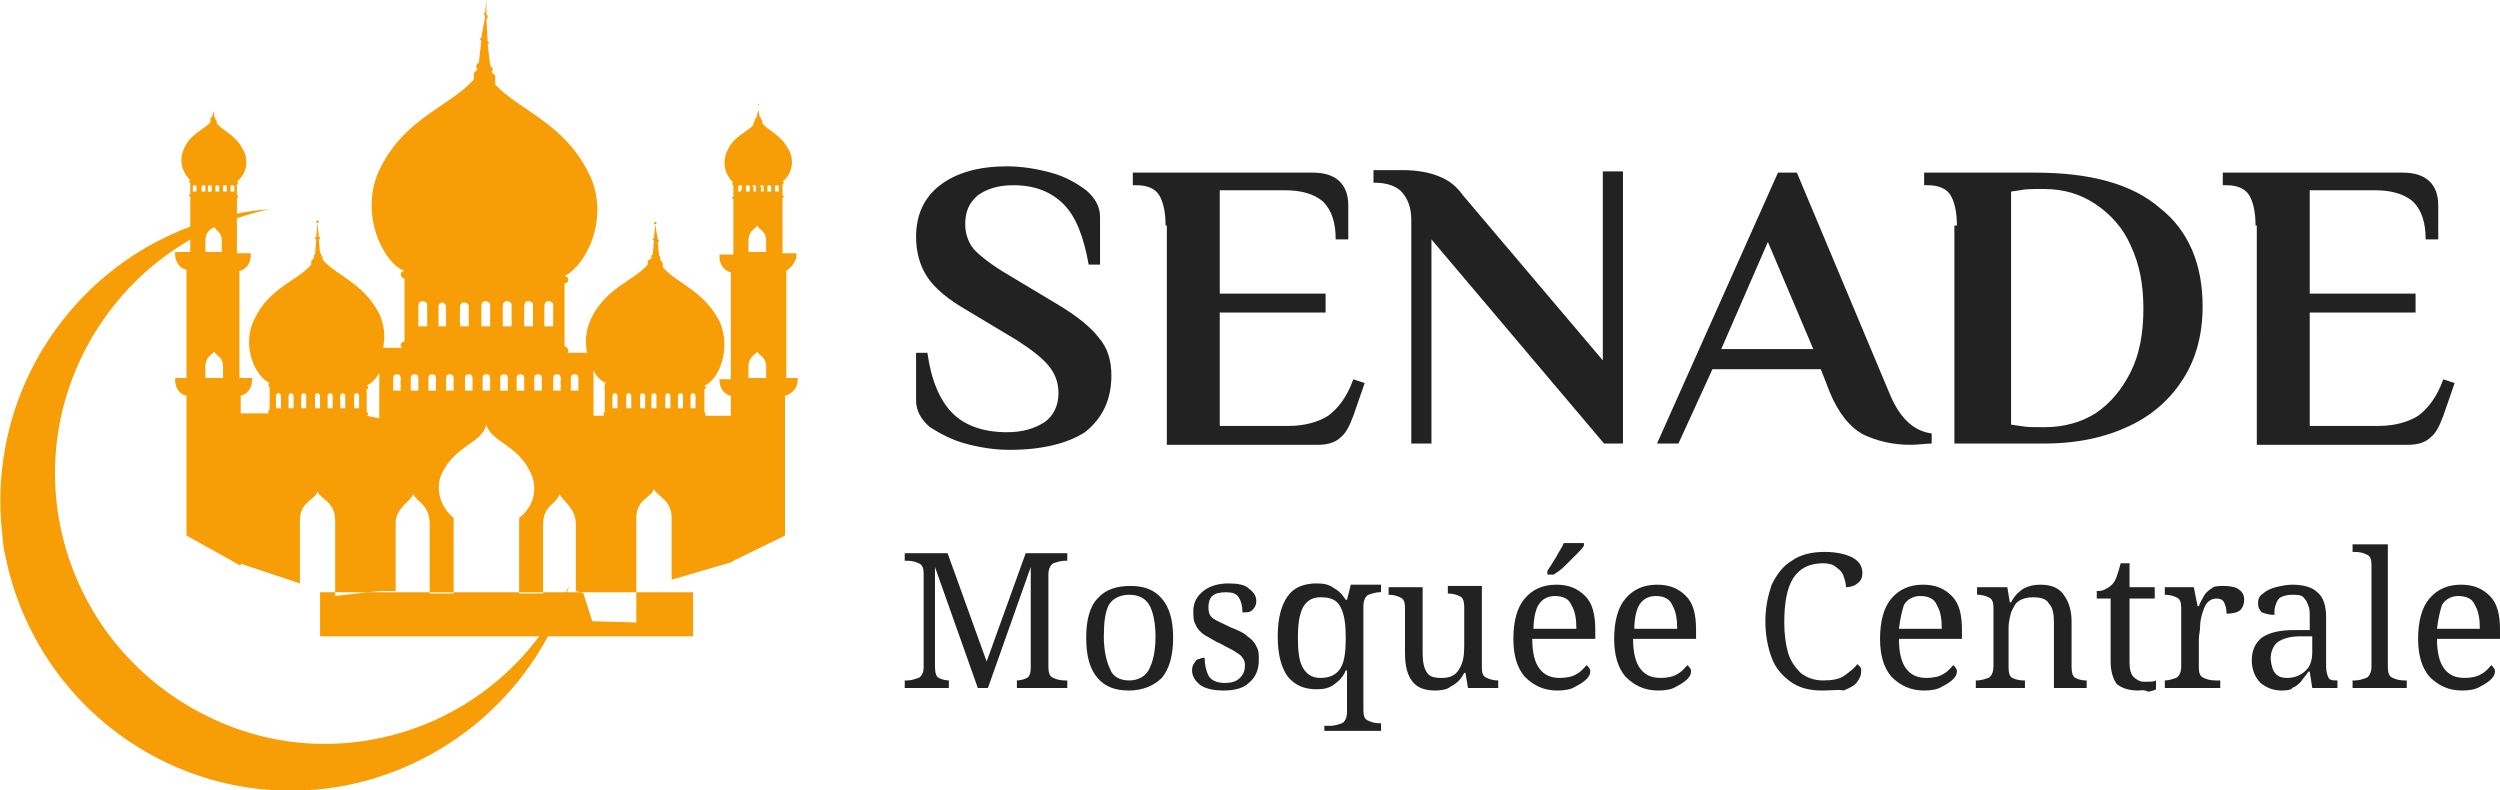
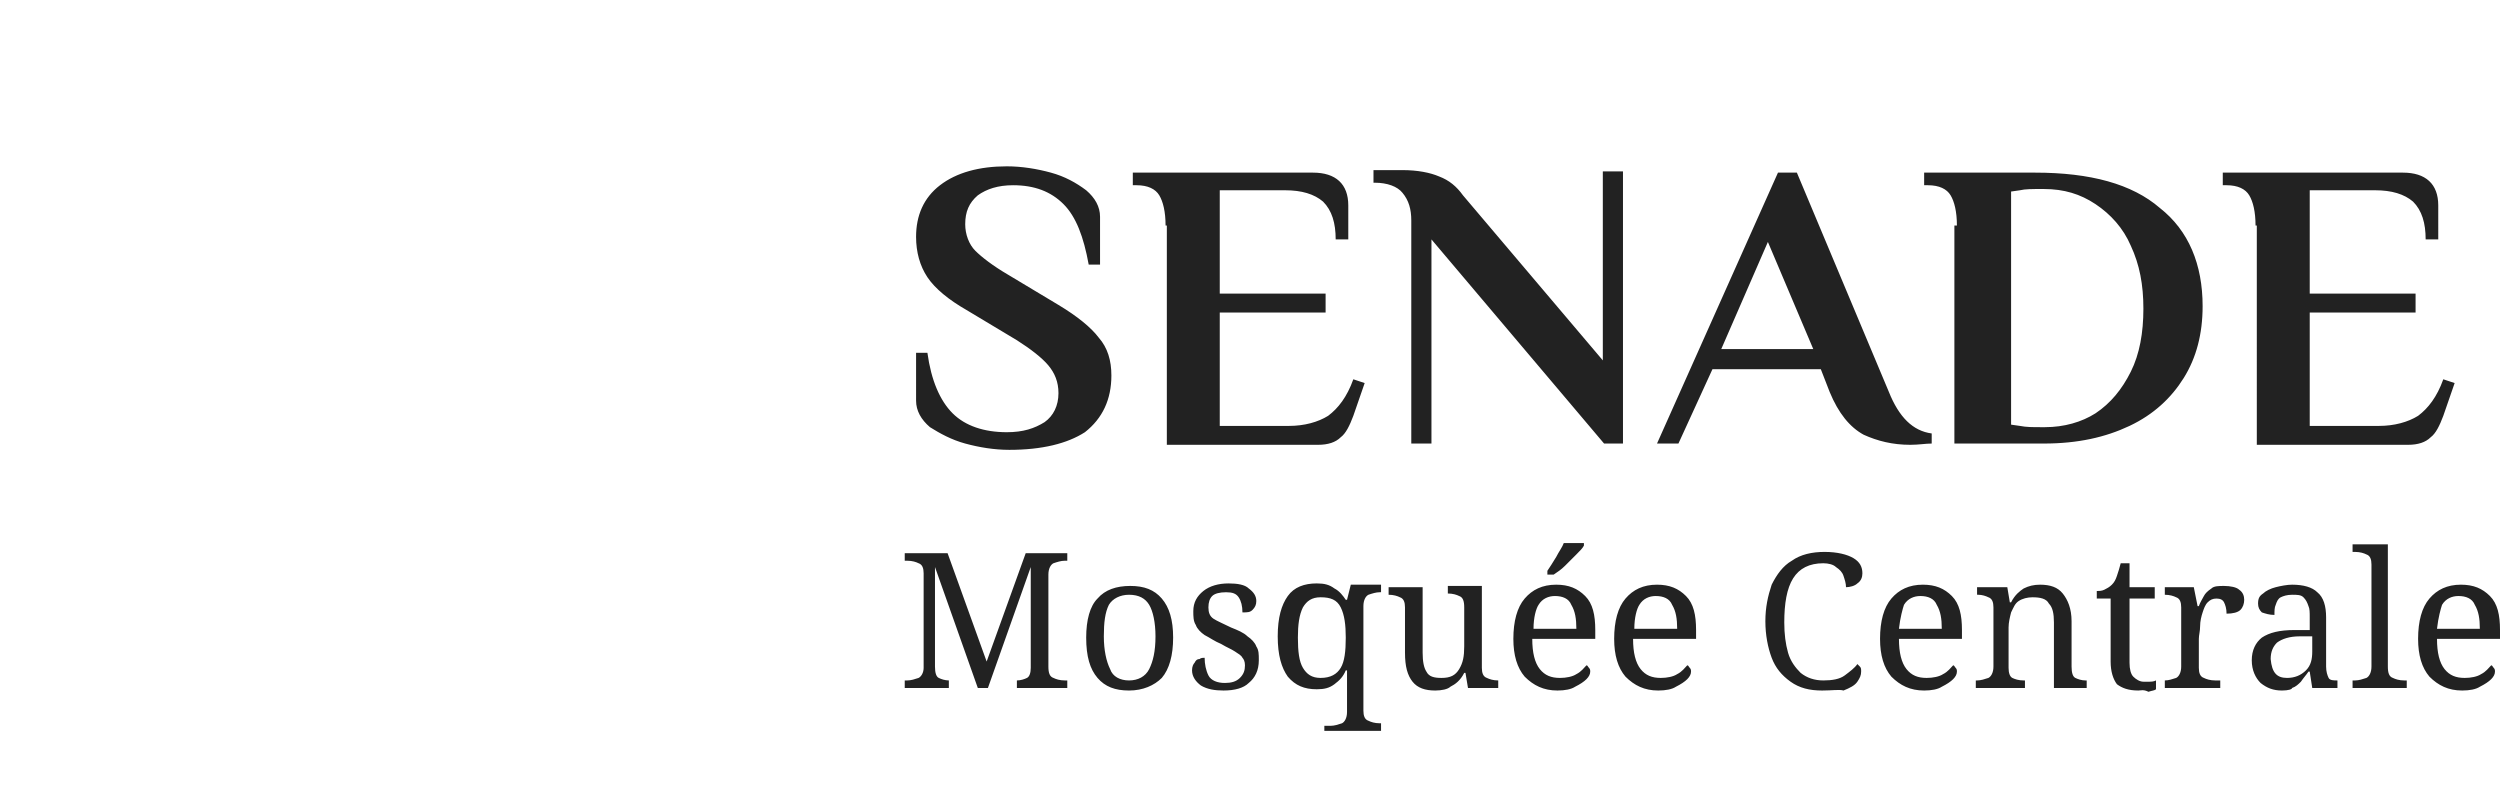
<svg xmlns="http://www.w3.org/2000/svg" version="1.1" x="0px" y="0px" width="198.4px" height="62.7px" viewBox="0 0 198.4 62.7" style="enable-background:new 0 0 198.4 62.7;" xml:space="preserve">
  <style type="text/css">
	.st0{fill:#F79D05;}
	.st1{fill:#222222;}
</style>
  <defs>
</defs>
  <g>
-     <path class="st0" d="M25.4,47H55v3.5H25.4V47z M18.5,15.2h-0.2v-0.4c0-0.1,0.1-0.1,0.2-0.1c0,0,0.1,0,0.1,0.1v0.4H18.5z M18,15.2   h-0.3v-0.4c0-0.1,0.1-0.1,0.2-0.1c0,0,0.1,0,0.1,0.1V15.2z M17.7,20h-1.4v-0.9c0-0.8,0.5-0.9,0.7-1.2c0,0.4,0.6,0.4,0.6,1.2V20z    M17.7,30h-1.4v-0.9c0-0.8,0.5-0.9,0.7-1.2c0.1,0.3,0.7,0.4,0.7,1.2L17.7,30z M16.2,15.2H16v-0.4c0-0.1,0.1-0.1,0.2-0.1   c0,0,0.1,0,0.1,0.1v0.4H16.2z M15.6,15.2h-0.3v-0.4c0-0.1,0.1-0.1,0.2-0.1c0,0,0.1,0,0.1,0.1V15.2z M16.5,14.8   c0-0.1,0.1-0.1,0.2-0.1c0,0,0.1,0,0.1,0.1v0.4h-0.3V14.8z M17.1,14.8c0-0.1,0.1-0.1,0.2-0.1c0,0,0.1,0,0.1,0.1v0.4h-0.3V14.8z    M19.9,30h-0.9v-8.5c0.5-0.1,0.9-0.6,0.9-1.2v-0.2h-1.1v-4.4c0,0,0.1,0,0.1-0.1c0,0,0-0.1-0.1-0.1v-0.9c0,0,0.1,0,0.1-0.1   c0,0,0-0.1-0.1-0.1c0.7-0.5,1-1.6,0.5-2.5c-0.6-1.2-1.6-1.5-2.1-2.1V9.6l-0.1-0.1c0,0,0,0,0-0.1c0,0,0-0.1-0.1-0.1V8.9V8.3V8v0.3   v0.5l-0.2,0.5c0,0-0.1,0-0.1,0.1c0,0,0,0,0,0.1v0.2c-0.5,0.6-1.6,0.9-2.1,2.1c-0.4,0.9-0.2,1.8,0.5,2.5c0,0-0.1,0-0.1,0.1   c0,0,0,0.1,0.1,0.1v0.9c0,0-0.1,0-0.1,0.1c0,0,0,0.1,0.1,0.1v4.4h-1.2v0.2c0,0.5,0.3,1.1,0.9,1.2V30h-0.9v0.2   c0,0.5,0.3,1.1,0.9,1.2v11.1l4.3,2.4V31.4c0.5-0.1,0.9-0.6,0.9-1.2V30z M61.7,15.2h-0.2v-0.4c0-0.1,0.1-0.1,0.2-0.1   c0,0,0.1,0,0.1,0.1v0.4H61.7z M61.1,15.2h-0.2v-0.4c0-0.1,0.1-0.1,0.2-0.1c0,0,0.1,0,0.1,0.1v0.4H61.1z M60.8,20h-1.4v-0.9   c0-0.8,0.5-0.9,0.7-1.2c0.1,0.3,0.7,0.4,0.7,1.2L60.8,20z M60.8,30h-1.4v-0.9c0-0.8,0.5-0.9,0.7-1.2c0.1,0.3,0.7,0.4,0.7,1.2   L60.8,30z M59.4,15.2h-0.2v-0.4c0-0.1,0.1-0.1,0.2-0.1c0,0,0.1,0,0.1,0.1v0.4H59.4z M58.8,15.2h-0.2v-0.4c0-0.1,0.1-0.1,0.2-0.1   c0,0,0.1,0,0.1,0.1L58.8,15.2z M59.7,14.8c0-0.1,0.1-0.1,0.2-0.1c0,0,0.1,0,0.1,0.1v0.4h-0.2v-0.4H59.7z M60.3,14.8   c0-0.1,0.1-0.1,0.2-0.1c0,0,0.1,0,0.1,0.1v0.4h-0.2v-0.4H60.3z M63.2,20.3v-0.2h-1.1v-4.4c0,0,0.1,0,0.1-0.1c0,0,0-0.1-0.1-0.1   v-0.9c0,0,0.1,0,0.1-0.1c0,0,0-0.1-0.1-0.1c0.7-0.5,1-1.6,0.5-2.5c-0.6-1.2-1.6-1.5-2.1-2.1V9.6l-0.1-0.1c0,0,0,0,0-0.1   c0,0,0-0.1-0.1-0.1l-0.1-0.5V8.2V7.9v0.3v0.5L60,9.4c0,0-0.1,0-0.1,0.1c0,0,0,0,0,0.1l-0.1,0.1v0.2c-0.5,0.6-1.6,0.9-2.1,2.1   c-0.4,0.9-0.2,1.8,0.5,2.5c0,0-0.1,0-0.1,0.1c0,0,0,0.1,0.1,0.1v0.9c0,0-0.1,0-0.1,0.1c0,0,0,0.1,0.1,0.1v4.4h-1.1v0.2   c0,0.5,0.3,1.1,0.9,1.2v8.5h-0.9v0.1c0,0.5,0.3,1.1,0.9,1.2v13.2l4.3-2.1V31.4c0.5-0.1,1-0.6,1-1.2V30h-0.9v-8.5   C62.7,21.3,63.2,20.8,63.2,20.3z M55.2,32.4h-0.4v-1c0-0.1,0.1-0.2,0.2-0.2c0.1,0,0.2,0.1,0.2,0.2V32.4z M54.2,32.4h-0.4v-1   c0-0.1,0.1-0.2,0.2-0.2c0.1,0,0.2,0.1,0.2,0.2V32.4z M53.2,32.4h-0.4v-1c0-0.1,0.1-0.2,0.2-0.2c0.1,0,0.2,0.1,0.2,0.2V32.4z    M52.1,32.4h-0.4v-1c0-0.1,0.1-0.2,0.2-0.2c0.1,0,0.2,0.1,0.2,0.2V32.4z M51.2,32.4h-0.4v-1c0-0.1,0.1-0.2,0.2-0.2   c0.1,0,0.2,0.1,0.2,0.2V32.4z M50.1,32.4h-0.4v-1c0-0.1,0.1-0.2,0.2-0.2c0.1,0,0.2,0.1,0.2,0.2V32.4z M49,32.4h-0.4v-1   c0-0.1,0.1-0.2,0.2-0.2c0.1,0,0.2,0.1,0.2,0.2V32.4z M48,30.9v1.8c-0.1,0-0.1,0.1-0.1,0.1v0.1c0,0.1,0,0.1,0.1,0.1h-0.9v-3.6   c0.2,0.4,0.5,0.8,1,1c-0.1,0-0.1,0.1-0.1,0.1v0.1C47.9,30.8,48,30.9,48,30.9z M45.3,31v-1c0-0.2,0.1-0.3,0.3-0.3   c0.2,0,0.3,0.1,0.3,0.3v1H45.3z M44.5,31h-0.6v-1c0-0.2,0.1-0.3,0.3-0.3c0.2,0,0.3,0.1,0.3,0.3V31z M43.2,25.9v-1.6   c0-0.2,0.1-0.4,0.3-0.4c0.2,0,0.4,0.1,0.4,0.3v1.7H43.2z M43,31h-0.6v-1c0-0.2,0.1-0.3,0.3-0.3S43,29.8,43,30V31z M42.3,25.9h-0.7   v-1.6c0-0.2,0.1-0.4,0.3-0.4c0.2,0,0.4,0.1,0.4,0.3V25.9z M41.7,31H41v-1c0-0.2,0.1-0.3,0.3-0.3c0.2,0,0.3,0.1,0.3,0.3V31z    M40.6,25.9h-0.7v-1.6c0-0.2,0.1-0.4,0.3-0.4s0.4,0.1,0.4,0.3V25.9z M40.3,31h-0.6v-1c0-0.2,0.1-0.3,0.3-0.3s0.3,0.1,0.3,0.3V31z    M38.9,25.9h-0.7v-1.6c0-0.2,0.1-0.4,0.3-0.4c0.2,0,0.4,0.1,0.4,0.3V25.9z M38.9,31h-0.6v-1c0-0.2,0.1-0.3,0.3-0.3s0.3,0.1,0.3,0.3   V31z M37.5,31h-0.6v-1c0-0.2,0.1-0.3,0.3-0.3c0.2,0,0.3,0.1,0.3,0.3V31z M36.5,24.4c0-0.2,0.1-0.4,0.3-0.4c0.2,0,0.4,0.1,0.4,0.3   v1.6h-0.7V24.4z M36,31h-0.6v-1c0-0.2,0.1-0.3,0.3-0.3S36,29.8,36,30V31z M34.8,25.9v-1.6c0-0.2,0.2-0.3,0.3-0.3   c0.1,0,0.3,0.2,0.3,0.3v1.6H34.8z M34.6,31h-0.6v-1c0-0.2,0.1-0.3,0.3-0.3c0.2,0,0.3,0.1,0.3,0.3V31z M33.9,25.9h-0.7v-1.6   c0-0.2,0.1-0.4,0.3-0.4s0.4,0.1,0.4,0.3V25.9z M33.2,31h-0.6v-1c0-0.2,0.1-0.3,0.3-0.3c0.2,0,0.3,0.1,0.3,0.3V31z M31.8,31h-0.6v-1   c0-0.2,0.1-0.3,0.3-0.3c0.2,0,0.3,0.1,0.3,0.3V31z M29.1,33c0.1,0,0.1-0.1,0.1-0.1v-0.1c0-0.1-0.1-0.1-0.1-0.1v-1.8   c0.1,0,0.1-0.1,0.1-0.1v-0.1c0-0.1-0.1-0.1-0.1-0.1c0.4-0.2,0.7-0.5,1-1v3.6L29.1,33z M28.5,32.4h-0.4v-1c0-0.1,0.1-0.2,0.2-0.2   c0.1,0,0.2,0.1,0.2,0.2V32.4z M27.4,32.4H27v-1c0-0.1,0.1-0.2,0.2-0.2s0.2,0.1,0.2,0.2V32.4z M26.4,32.4h-0.4v-1   c0-0.1,0.1-0.2,0.2-0.2c0.1,0,0.2,0.1,0.2,0.2V32.4z M25.4,32.4H25v-1c0-0.1,0.1-0.2,0.2-0.2c0.1,0,0.2,0.1,0.2,0.2V32.4z    M24.3,32.4h-0.4v-1c0-0.1,0.1-0.2,0.2-0.2s0.2,0.1,0.2,0.2V32.4z M23.4,32.4h-0.5v-1c0-0.1,0.1-0.2,0.2-0.2c0.1,0,0.2,0.1,0.2,0.2   v1H23.4z M22.3,32.4h-0.4v-1c0-0.1,0.1-0.2,0.2-0.2c0.1,0,0.2,0.1,0.2,0.2V32.4z M56,32.9c0-0.1-0.1-0.2-0.1-0.2v-1.8   c0.1,0,0.1-0.1,0.1-0.1v-0.1c0-0.1-0.1-0.1-0.1-0.1c1.1-0.4,2.2-2.9,1.2-5.1c-1.3-2.5-3.4-3-4.5-4.3v-0.3l-0.2-0.3v-0.1v-0.1   c0-0.1-0.1-0.1-0.1-0.1l-0.1-1.1c0,0,0.1,0,0.1-0.1c0,0,0-0.1-0.1-0.1L52,17.8c0,0,0.1,0,0.1-0.1c0,0,0-0.1-0.1-0.1v-0.6v0.6   c0,0-0.1,0-0.1,0.1c0,0,0,0.1,0.1,0.1l-0.1,1.1c0,0-0.1,0-0.1,0.1c0,0,0,0.1,0.1,0.1l-0.1,1.1c-0.1,0-0.1,0.1-0.1,0.1v0.1v0.1   l-0.3,0.2V21c-1.1,1.3-3.3,1.8-4.5,4.3c-0.4,0.9-0.5,1.8-0.3,2.7H45c0.1,0,0.1-0.1,0.1-0.2c0-0.1-0.1-0.3-0.3-0.3v-5   c0.1,0,0.3-0.1,0.3-0.3c0-0.1-0.1-0.3-0.3-0.3c1.7-0.8,3.7-4.7,1.9-8.2c-2-4-5.6-5-7.4-7V6L39,5.7c0,0,0.1-0.1,0.1-0.2   c0-0.1-0.1-0.2-0.2-0.3l-0.2-1.7c0.1,0,0.1-0.1,0.1-0.1c0-0.1-0.1-0.1-0.1-0.1l-0.1-1.8c0.1,0,0.1-0.1,0.1-0.2c0-0.1,0-0.1-0.1-0.1   V0l-0.1,1c-0.1,0-0.1,0.1-0.1,0.1c0,0.1,0.1,0.1,0.1,0.2L38.2,3c-0.1,0-0.1,0.1-0.1,0.1c0,0.1,0.1,0.1,0.1,0.1L38,5   c-0.1,0-0.2,0.1-0.2,0.3c0,0.1,0,0.1,0.1,0.2l-0.3,0.3v0.5c-1.8,2.1-5.4,3-7.4,7c-1.8,3.5,0.2,7.6,1.9,8.2c-0.1,0-0.3,0.1-0.3,0.3   c0,0.1,0.1,0.3,0.3,0.3v5c-0.1,0-0.3,0.1-0.3,0.3c0,0.1,0.1,0.2,0.1,0.2h-1.5c0.2-0.9,0.1-1.8-0.3-2.7c-1.3-2.5-3.4-3-4.5-4.3v-0.3   l-0.1,0.1v-0.1v-0.1c0-0.1-0.1-0.1-0.1-0.1l-0.1-1.1c0,0,0.1,0,0.1-0.1c0,0,0-0.1-0.1-0.1l-0.1-1.1c0,0,0.1,0,0.1-0.1   c0,0,0-0.1-0.1-0.1v-0.6v0.6c0,0-0.1,0-0.1,0.1c0,0,0,0.1,0.1,0.1l-0.1,1.1c0,0-0.1,0-0.1,0.1c0,0,0,0.1,0.1,0.1L25,20.2   c-0.1,0-0.1,0.1-0.1,0.1v0.1v0.1l-0.2,0.2V21c-1.1,1.3-3.3,1.8-4.5,4.3c-1.1,2.2,0.1,4.6,1.2,5.1c-0.1,0-0.1,0.1-0.1,0.1v0.1   c0,0.1,0.1,0.1,0.1,0.1v1.8c-0.1,0-0.1,0.1-0.1,0.1v0.1c0,0.1,0,0.1,0.1,0.1H19v11.9l4.8,1.6v-5c0-1.5,1.2-1.6,1.4-2.3   c0.2,0.6,1.4,0.8,1.4,2.3v6l3.5-0.4h1.3v-5.4c0-1.2,1.2-1.7,1.4-2.3c0.2,0.6,1.3,0.8,1.3,2.4v5.5H36v-6c-1.1-0.9-1.5-2.4-0.9-3.6   c1.1-2.2,3.1-2.3,3.5-3.8c0.4,1.4,2.5,1.6,3.5,3.8c0.6,1.2,0.3,2.7-0.9,3.6v6h1.9v-5.5c0-1.5,1.1-1.6,1.3-2.4   c0.2,0.5,1.3,1.1,1.3,2.4v5.3l0.6,0.2l0.7,2.2l3.5,0.1v-8.3c0-1.5,1.2-1.6,1.4-2.3c0.2,0.6,1.4,0.8,1.4,2.3V46l4.8-1.4V33h-2.2   C56,33,56,32.9,56,32.9z" />
-     <path class="st0" d="M0.4,44C2.9,56.6,15,64.8,27.6,62.3c8.3-1.7,15.1-7.8,17.6-15.9C40.3,57.3,27.6,62,17,57.1   C6.1,52.1,1.4,39.4,6.3,28.7c2.9-6.3,8.5-10.7,15.1-12.1c-12.8,1-22.3,12.2-21.3,25C0.2,42.4,0.2,43.2,0.4,44z" />
    <path class="st1" d="M179,17.9c0-1.1-0.2-1.9-0.5-2.4c-0.3-0.5-0.9-0.8-1.8-0.8h-0.3v-1h14.3c1.8,0,2.8,0.9,2.8,2.6V19h-1   c0-1.3-0.3-2.3-1-3c-0.7-0.6-1.7-0.9-3-0.9h-5.2v8.2h8.4v1.5h-8.4v9h5.5c1.2,0,2.3-0.3,3.1-0.8c0.8-0.6,1.5-1.5,2-2.9l0.9,0.3   l-0.9,2.6c-0.3,0.8-0.6,1.4-1,1.7c-0.4,0.4-1,0.6-1.8,0.6h-12V17.9z M162.3,33.9c1.5,0,2.9-0.4,4-1.1c1.2-0.8,2.1-1.9,2.8-3.3   c0.7-1.4,1-3.1,1-5c0-1.9-0.3-3.5-1-5c-0.6-1.4-1.6-2.5-2.8-3.3c-1.2-0.8-2.5-1.2-4.1-1.2H162c-0.7,0-1.3,0-1.7,0.1l-0.7,0.1v18.5   l0.7,0.1c0.5,0.1,1,0.1,1.7,0.1H162.3z M155.3,17.9c0-1.1-0.2-1.9-0.5-2.4c-0.3-0.5-0.9-0.8-1.8-0.8h-0.3v-1h8.8   c4.4,0,7.7,0.9,9.9,2.8c2.3,1.8,3.4,4.5,3.4,7.8c0,2.2-0.5,4.1-1.5,5.7c-1,1.6-2.4,2.9-4.3,3.8c-1.9,0.9-4.1,1.4-6.8,1.4h-7.1V17.9   z M136.6,27.7h7.3l-3.6-8.5L136.6,27.7z M151.6,35.3c-1.4,0-2.6-0.3-3.7-0.8c-1.1-0.6-2-1.7-2.7-3.4l-0.7-1.8h-8.6l-2.7,5.9h-1.7   l9.6-21.5h1.5l7.3,17.4c0.8,2,1.9,3.1,3.4,3.3v0.8C152.8,35.2,152.3,35.3,151.6,35.3z M113.6,19v16.2H112V17.5   c0-0.9-0.2-1.6-0.7-2.2c-0.4-0.5-1.2-0.8-2.2-0.8H109v-1h2.3c1.2,0,2.2,0.2,2.9,0.5c0.8,0.3,1.4,0.8,1.9,1.5l11.1,13.1v-15h1.6   v21.6h-1.5L113.6,19z M92.5,17.9c0-1.1-0.2-1.9-0.5-2.4c-0.3-0.5-0.9-0.8-1.8-0.8h-0.3v-1h14.3c1.8,0,2.8,0.9,2.8,2.6V19h-1   c0-1.3-0.3-2.3-1-3c-0.7-0.6-1.7-0.9-3-0.9h-5.2v8.2h8.4v1.5h-8.4v9h5.5c1.2,0,2.3-0.3,3.1-0.8c0.8-0.6,1.5-1.5,2-2.9l0.9,0.3   l-0.9,2.6c-0.3,0.8-0.6,1.4-1,1.7c-0.4,0.4-1,0.6-1.8,0.6h-12V17.9z M80.1,35.7c-1.2,0-2.4-0.2-3.5-0.5c-1.1-0.3-2-0.8-2.8-1.3   c-0.7-0.6-1.1-1.3-1.1-2.1V28h0.9c0.3,2.2,1,3.8,2,4.8c1,1,2.5,1.5,4.3,1.5c1.3,0,2.2-0.3,3-0.8c0.7-0.5,1.1-1.3,1.1-2.3   c0-0.9-0.3-1.6-0.8-2.2c-0.5-0.6-1.4-1.3-2.5-2l-4-2.4c-1.4-0.8-2.5-1.7-3.1-2.6c-0.6-0.9-0.9-2-0.9-3.2c0-1.7,0.6-3.1,1.9-4.1   c1.3-1,3.1-1.5,5.3-1.5c1.2,0,2.4,0.2,3.5,0.5c1.1,0.3,2,0.8,2.8,1.4c0.7,0.6,1.1,1.3,1.1,2.1v3.8h-0.9c-0.4-2.2-1-3.8-2-4.8   c-1-1-2.3-1.5-4-1.5c-1.2,0-2.1,0.3-2.8,0.8c-0.7,0.6-1,1.3-1,2.3c0,0.8,0.3,1.6,0.8,2.1c0.5,0.5,1.4,1.2,2.6,1.9l4,2.4   c1.5,0.9,2.6,1.8,3.2,2.6c0.7,0.8,1,1.8,1,3c0,1.9-0.7,3.4-2.1,4.5C84.7,35.2,82.7,35.7,80.1,35.7z" />
    <path class="st1" d="M193.4,49.9h3.4c0-0.8-0.1-1.4-0.4-1.9c-0.2-0.5-0.7-0.7-1.3-0.7c-0.5,0-1,0.2-1.3,0.7   C193.7,48.3,193.5,49,193.4,49.9z M195.4,54.8c-1.1,0-1.9-0.4-2.6-1.1c-0.6-0.7-0.9-1.7-0.9-3c0-1.4,0.3-2.5,0.9-3.2   s1.4-1.1,2.5-1.1c1,0,1.7,0.3,2.3,0.9c0.6,0.6,0.8,1.5,0.8,2.7v0.7h-5c0,1.1,0.2,1.9,0.6,2.4c0.4,0.5,0.9,0.7,1.6,0.7   c0.5,0,1-0.1,1.3-0.3c0.4-0.2,0.6-0.5,0.8-0.7c0.1,0,0.1,0.1,0.2,0.2s0.1,0.2,0.1,0.3c0,0.2-0.1,0.4-0.3,0.6   c-0.2,0.2-0.5,0.4-0.9,0.6C196.5,54.7,196,54.8,195.4,54.8z M186.7,54.6V54h0.2c0.3,0,0.6-0.1,0.9-0.2c0.2-0.1,0.4-0.4,0.4-0.9   v-8.1c0-0.4-0.1-0.7-0.4-0.8c-0.2-0.1-0.5-0.2-0.9-0.2h-0.2v-0.6h2.8v9.7c0,0.5,0.1,0.8,0.4,0.9c0.2,0.1,0.5,0.2,0.9,0.2h0.2v0.6   H186.7z M181.5,53.8c0.6,0,1.1-0.2,1.5-0.6c0.4-0.4,0.5-0.9,0.5-1.5v-1.2l-1,0c-0.8,0-1.4,0.2-1.8,0.5c-0.3,0.3-0.5,0.7-0.5,1.3   C180.3,53.4,180.7,53.8,181.5,53.8z M181.1,54.8c-0.7,0-1.2-0.2-1.7-0.6c-0.4-0.4-0.7-1-0.7-1.8c0-0.8,0.3-1.4,0.8-1.8   c0.6-0.4,1.4-0.6,2.6-0.6l1.2,0V49c0-0.4,0-0.7-0.1-0.9c-0.1-0.3-0.2-0.5-0.4-0.7c-0.2-0.2-0.5-0.2-0.9-0.2c-0.4,0-0.7,0.1-0.9,0.2   c-0.2,0.1-0.3,0.3-0.4,0.6c-0.1,0.2-0.1,0.5-0.1,0.8c-0.4,0-0.7-0.1-1-0.2c-0.2-0.2-0.3-0.4-0.3-0.7c0-0.4,0.1-0.6,0.4-0.8   c0.2-0.2,0.6-0.4,1-0.5c0.4-0.1,0.9-0.2,1.3-0.2c0.9,0,1.6,0.2,2,0.6c0.5,0.4,0.7,1.1,0.7,2v3.9c0,0.4,0.1,0.7,0.2,0.9   c0.1,0.2,0.4,0.2,0.7,0.2h0v0.6h-2l-0.2-1.3h-0.1c-0.2,0.3-0.4,0.5-0.6,0.8c-0.2,0.2-0.4,0.4-0.7,0.5   C181.9,54.7,181.6,54.8,181.1,54.8z M171.8,54.6V54h0c0.3,0,0.6-0.1,0.9-0.2c0.2-0.1,0.4-0.4,0.4-0.9v-4.7c0-0.4-0.1-0.7-0.4-0.8   c-0.2-0.1-0.5-0.2-0.9-0.2h0v-0.6h2.3l0.3,1.5h0.1c0.1-0.3,0.3-0.6,0.4-0.8s0.3-0.4,0.6-0.6c0.2-0.2,0.6-0.2,1-0.2   c0.5,0,1,0.1,1.2,0.3c0.3,0.2,0.4,0.5,0.4,0.8c0,0.3-0.1,0.6-0.3,0.8c-0.2,0.2-0.6,0.3-1.1,0.3c0-0.4-0.1-0.7-0.2-0.9   c-0.1-0.2-0.3-0.3-0.6-0.3c-0.3,0-0.5,0.1-0.7,0.3c-0.2,0.2-0.3,0.5-0.4,0.8c-0.1,0.3-0.2,0.7-0.2,1.1c0,0.4-0.1,0.7-0.1,1V53   c0,0.4,0.1,0.7,0.4,0.8c0.2,0.1,0.5,0.2,0.9,0.2h0.4v0.6H171.8z M169.7,54.8c-0.8,0-1.3-0.2-1.7-0.5c-0.3-0.4-0.5-1-0.5-1.8v-5   h-1.1v-0.6c0.2,0,0.4,0,0.6-0.1c0.2-0.1,0.4-0.2,0.6-0.4c0.2-0.2,0.3-0.4,0.4-0.7c0.1-0.3,0.2-0.6,0.3-1h0.7v1.9h2v0.9h-2v5.1   c0,0.5,0.1,0.9,0.3,1.1c0.2,0.2,0.5,0.4,0.8,0.4c0.2,0,0.3,0,0.5,0c0.1,0,0.3,0,0.5-0.1v0.7c-0.1,0.1-0.3,0.1-0.6,0.2   C170.1,54.7,169.9,54.8,169.7,54.8z M156.8,54.6V54h0.1c0.3,0,0.6-0.1,0.9-0.2c0.2-0.1,0.4-0.4,0.4-0.9v-4.7c0-0.4-0.1-0.7-0.4-0.8   c-0.2-0.1-0.5-0.2-0.8-0.2h-0.1v-0.6h2.4l0.2,1.2h0.1c0.3-0.6,0.7-0.9,1-1.1c0.4-0.2,0.8-0.3,1.3-0.3c0.8,0,1.4,0.2,1.8,0.7   c0.4,0.5,0.7,1.2,0.7,2.2v3.6c0,0.5,0.1,0.8,0.3,0.9c0.2,0.1,0.5,0.2,0.8,0.2h0.1v0.6h-2.6v-5.2c0-0.7-0.1-1.2-0.4-1.5   c-0.2-0.4-0.7-0.5-1.3-0.5c-0.4,0-0.8,0.1-1.1,0.3c-0.3,0.2-0.4,0.5-0.6,0.9c-0.1,0.4-0.2,0.8-0.2,1.2V53c0,0.4,0.1,0.7,0.3,0.8   c0.2,0.1,0.5,0.2,0.9,0.2h0.1v0.6H156.8z M150.7,49.9h3.4c0-0.8-0.1-1.4-0.4-1.9c-0.2-0.5-0.7-0.7-1.3-0.7c-0.5,0-1,0.2-1.3,0.7   C151,48.3,150.8,49,150.7,49.9z M152.7,54.8c-1.1,0-1.9-0.4-2.6-1.1c-0.6-0.7-0.9-1.7-0.9-3c0-1.4,0.3-2.5,0.9-3.2s1.4-1.1,2.5-1.1   c1,0,1.7,0.3,2.3,0.9c0.6,0.6,0.8,1.5,0.8,2.7v0.7h-5c0,1.1,0.2,1.9,0.6,2.4c0.4,0.5,0.9,0.7,1.6,0.7c0.5,0,1-0.1,1.3-0.3   c0.4-0.2,0.6-0.5,0.8-0.7c0.1,0,0.1,0.1,0.2,0.2s0.1,0.2,0.1,0.3c0,0.2-0.1,0.4-0.3,0.6c-0.2,0.2-0.5,0.4-0.9,0.6   C153.8,54.7,153.3,54.8,152.7,54.8z M144.6,54.8c-1,0-1.8-0.2-2.5-0.7c-0.7-0.5-1.2-1.1-1.5-1.9c-0.3-0.8-0.5-1.8-0.5-2.9   c0-1.1,0.2-2,0.5-2.9c0.4-0.8,0.9-1.5,1.6-1.9c0.7-0.5,1.6-0.7,2.6-0.7c1,0,1.8,0.2,2.3,0.5c0.5,0.3,0.7,0.7,0.7,1.2   c0,0.3-0.1,0.6-0.4,0.8c-0.2,0.2-0.6,0.3-0.9,0.3c0-0.3-0.1-0.6-0.2-0.9c-0.1-0.3-0.3-0.5-0.6-0.7c-0.2-0.2-0.6-0.3-1-0.3   c-1.1,0-1.9,0.4-2.4,1.2c-0.5,0.8-0.7,2-0.7,3.5c0,0.9,0.1,1.7,0.3,2.4c0.2,0.7,0.6,1.2,1,1.6c0.5,0.4,1.1,0.6,1.8,0.6   s1.3-0.1,1.7-0.4c0.4-0.3,0.8-0.6,1-0.9c0.1,0.1,0.1,0.1,0.2,0.2c0.1,0.1,0.1,0.2,0.1,0.4c0,0.3-0.1,0.5-0.3,0.8   c-0.2,0.3-0.6,0.5-1.1,0.7C146,54.7,145.4,54.8,144.6,54.8z M129.7,49.9h3.4c0-0.8-0.1-1.4-0.4-1.9c-0.2-0.5-0.7-0.7-1.3-0.7   c-0.5,0-1,0.2-1.3,0.7C129.9,48.3,129.7,49,129.7,49.9z M131.6,54.8c-1.1,0-1.9-0.4-2.6-1.1c-0.6-0.7-0.9-1.7-0.9-3   c0-1.4,0.3-2.5,0.9-3.2s1.4-1.1,2.5-1.1c1,0,1.7,0.3,2.3,0.9c0.6,0.6,0.8,1.5,0.8,2.7v0.7h-5c0,1.1,0.2,1.9,0.6,2.4   c0.4,0.5,0.9,0.7,1.6,0.7c0.5,0,1-0.1,1.3-0.3c0.4-0.2,0.6-0.5,0.8-0.7c0.1,0,0.1,0.1,0.2,0.2s0.1,0.2,0.1,0.3   c0,0.2-0.1,0.4-0.3,0.6c-0.2,0.2-0.5,0.4-0.9,0.6C132.7,54.7,132.2,54.8,131.6,54.8z M122.8,45.5v-0.2c0.2-0.3,0.4-0.6,0.7-1.1   c0.2-0.4,0.5-0.8,0.6-1.1h1.6v0.2c-0.1,0.2-0.3,0.4-0.6,0.7s-0.6,0.6-0.9,0.9c-0.3,0.3-0.6,0.5-0.9,0.7H122.8z M121.7,49.9h3.4   c0-0.8-0.1-1.4-0.4-1.9c-0.2-0.5-0.7-0.7-1.3-0.7c-0.5,0-1,0.2-1.3,0.7C121.9,48.3,121.7,49,121.7,49.9z M123.6,54.8   c-1.1,0-1.9-0.4-2.6-1.1c-0.6-0.7-0.9-1.7-0.9-3c0-1.4,0.3-2.5,0.9-3.2s1.4-1.1,2.5-1.1c1,0,1.7,0.3,2.3,0.9   c0.6,0.6,0.8,1.5,0.8,2.7v0.7h-5c0,1.1,0.2,1.9,0.6,2.4c0.4,0.5,0.9,0.7,1.6,0.7c0.5,0,1-0.1,1.3-0.3c0.4-0.2,0.6-0.5,0.8-0.7   c0.1,0,0.1,0.1,0.2,0.2s0.1,0.2,0.1,0.3c0,0.2-0.1,0.4-0.3,0.6c-0.2,0.2-0.5,0.4-0.9,0.6C124.7,54.7,124.2,54.8,123.6,54.8z    M113.9,54.8c-0.8,0-1.4-0.2-1.8-0.7c-0.4-0.5-0.6-1.2-0.6-2.3v-3.6c0-0.4-0.1-0.7-0.4-0.8c-0.2-0.1-0.5-0.2-0.9-0.2h0v-0.6h2.7   v5.2c0,0.7,0.1,1.2,0.3,1.5c0.2,0.4,0.6,0.5,1.2,0.5c0.7,0,1.1-0.2,1.4-0.7c0.3-0.5,0.4-1,0.4-1.8v-3.1c0-0.5-0.1-0.8-0.4-0.9   c-0.2-0.1-0.5-0.2-0.9-0.2h0v-0.6h2.7V53c0,0.4,0.1,0.7,0.4,0.8c0.2,0.1,0.5,0.2,0.9,0.2h0v0.6h-2.4l-0.2-1.2h-0.1   c-0.3,0.6-0.7,0.9-1.1,1.1C114.9,54.7,114.4,54.8,113.9,54.8z M104.8,53.8c0.8,0,1.3-0.3,1.6-0.8c0.3-0.5,0.4-1.3,0.4-2.4   c0-1-0.1-1.8-0.4-2.4c-0.3-0.6-0.8-0.8-1.6-0.8c-0.7,0-1.1,0.3-1.4,0.8c-0.3,0.6-0.4,1.4-0.4,2.4c0,1.1,0.1,1.9,0.4,2.4   C103.7,53.5,104.1,53.8,104.8,53.8z M105.1,58.2v-0.6h0.5c0.3,0,0.6-0.1,0.9-0.2c0.2-0.1,0.4-0.4,0.4-0.9v-1.3c0-0.2,0-0.4,0-0.6   c0-0.3,0-0.5,0-0.8c0-0.3,0-0.5,0-0.6h-0.1c-0.2,0.5-0.5,0.8-0.9,1.1c-0.4,0.3-0.8,0.4-1.4,0.4c-1,0-1.7-0.3-2.3-1   c-0.5-0.7-0.8-1.7-0.8-3.2c0-1.5,0.3-2.5,0.8-3.2c0.5-0.7,1.3-1,2.3-1c0.6,0,1,0.1,1.4,0.4c0.4,0.2,0.7,0.6,0.9,0.9h0.1l0.3-1.2   h2.4v0.6h-0.1c-0.3,0-0.6,0.1-0.9,0.2c-0.2,0.1-0.4,0.4-0.4,0.9v8.3c0,0.4,0.1,0.7,0.4,0.8c0.2,0.1,0.5,0.2,0.9,0.2h0.1v0.6H105.1z    M97.1,54.8c-0.7,0-1.3-0.1-1.8-0.4c-0.4-0.3-0.7-0.7-0.7-1.2c0-0.3,0.1-0.5,0.2-0.6c0.1-0.2,0.2-0.3,0.4-0.3   c0.1-0.1,0.3-0.1,0.4-0.1c0,0.5,0.1,1,0.3,1.4c0.2,0.4,0.7,0.6,1.3,0.6c0.5,0,0.9-0.1,1.2-0.4c0.3-0.3,0.4-0.6,0.4-1   c0-0.3-0.1-0.5-0.2-0.6c-0.1-0.2-0.3-0.3-0.6-0.5c-0.3-0.2-0.6-0.3-1.1-0.6c-0.5-0.2-0.9-0.5-1.3-0.7c-0.3-0.2-0.6-0.5-0.7-0.8   c-0.2-0.3-0.2-0.7-0.2-1.1c0-0.7,0.3-1.2,0.8-1.6c0.5-0.4,1.2-0.6,2-0.6c0.7,0,1.3,0.1,1.6,0.4c0.4,0.3,0.6,0.6,0.6,1   c0,0.3-0.1,0.5-0.3,0.7c-0.2,0.2-0.4,0.2-0.8,0.2c0-0.5-0.1-0.9-0.3-1.2s-0.5-0.4-1-0.4c-0.5,0-0.9,0.1-1.1,0.3   c-0.2,0.2-0.3,0.5-0.3,0.9c0,0.4,0.1,0.7,0.4,0.9c0.3,0.2,0.8,0.4,1.4,0.7c0.5,0.2,1,0.4,1.3,0.7c0.3,0.2,0.6,0.5,0.7,0.8   c0.2,0.3,0.2,0.6,0.2,1.1c0,0.8-0.3,1.4-0.8,1.8C98.7,54.6,98,54.8,97.1,54.8z M89.6,54c0.7,0,1.3-0.3,1.6-0.9   c0.3-0.6,0.5-1.4,0.5-2.6c0-1.1-0.2-2-0.5-2.5s-0.8-0.8-1.6-0.8c-0.7,0-1.3,0.3-1.6,0.8c-0.3,0.6-0.4,1.4-0.4,2.5   c0,1.1,0.2,2,0.5,2.6C88.3,53.7,88.9,54,89.6,54z M89.6,54.8c-1.1,0-1.9-0.3-2.5-1c-0.6-0.7-0.9-1.7-0.9-3.2c0-1.4,0.3-2.5,0.9-3.1   c0.6-0.7,1.5-1,2.6-1c1.1,0,1.9,0.3,2.5,1c0.6,0.7,0.9,1.7,0.9,3.1c0,1.4-0.3,2.5-0.9,3.2C91.6,54.4,90.7,54.8,89.6,54.8z    M71.8,54.6V54H72c0.3,0,0.6-0.1,0.9-0.2c0.2-0.1,0.4-0.4,0.4-0.8v-7.5c0-0.4-0.1-0.7-0.4-0.8c-0.2-0.1-0.5-0.2-0.9-0.2h-0.2v-0.6   h3.4l3.1,8.6l3.1-8.6h3.3v0.6h-0.2c-0.3,0-0.6,0.1-0.9,0.2c-0.2,0.1-0.4,0.4-0.4,0.9v7.3c0,0.5,0.1,0.8,0.4,0.9   c0.2,0.1,0.5,0.2,0.9,0.2h0.2v0.6h-4V54h0c0.3,0,0.6-0.1,0.8-0.2s0.3-0.4,0.3-0.8v-8l-3.4,9.6h-0.8L74.2,45v7.9   c0,0.5,0.1,0.8,0.3,0.9c0.2,0.1,0.5,0.2,0.8,0.2h0v0.6H71.8z" />
  </g>
</svg>